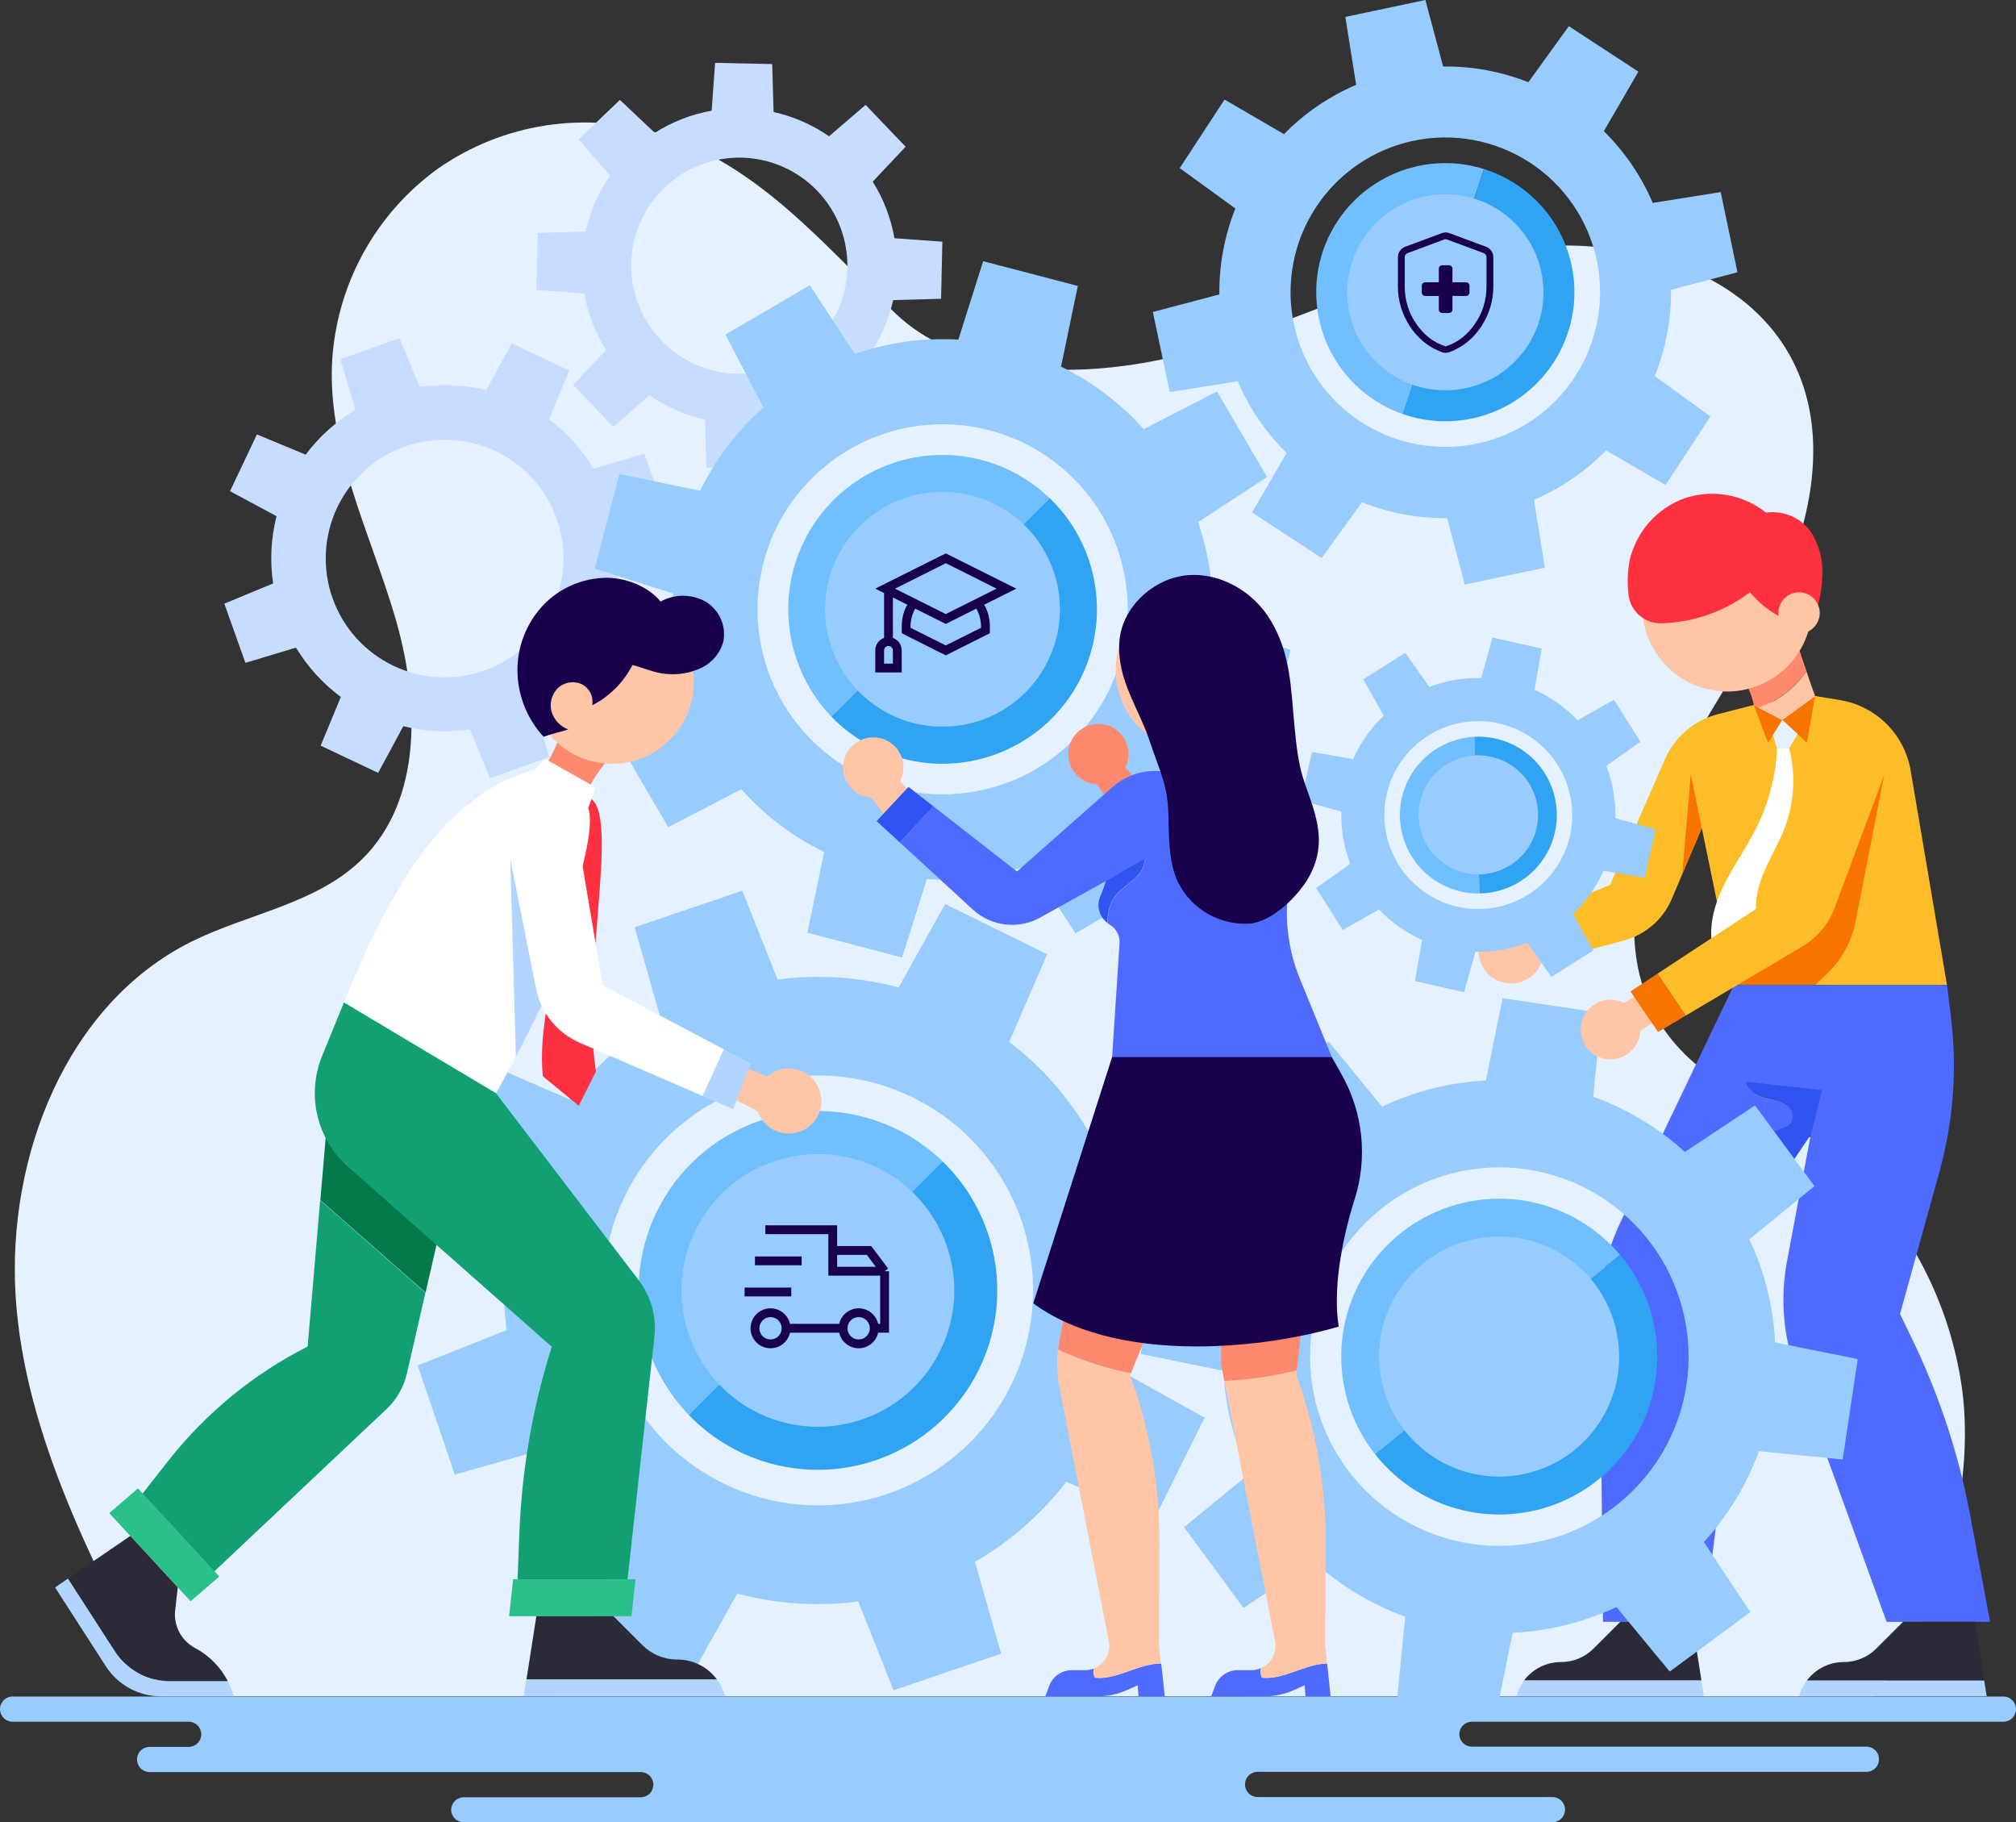
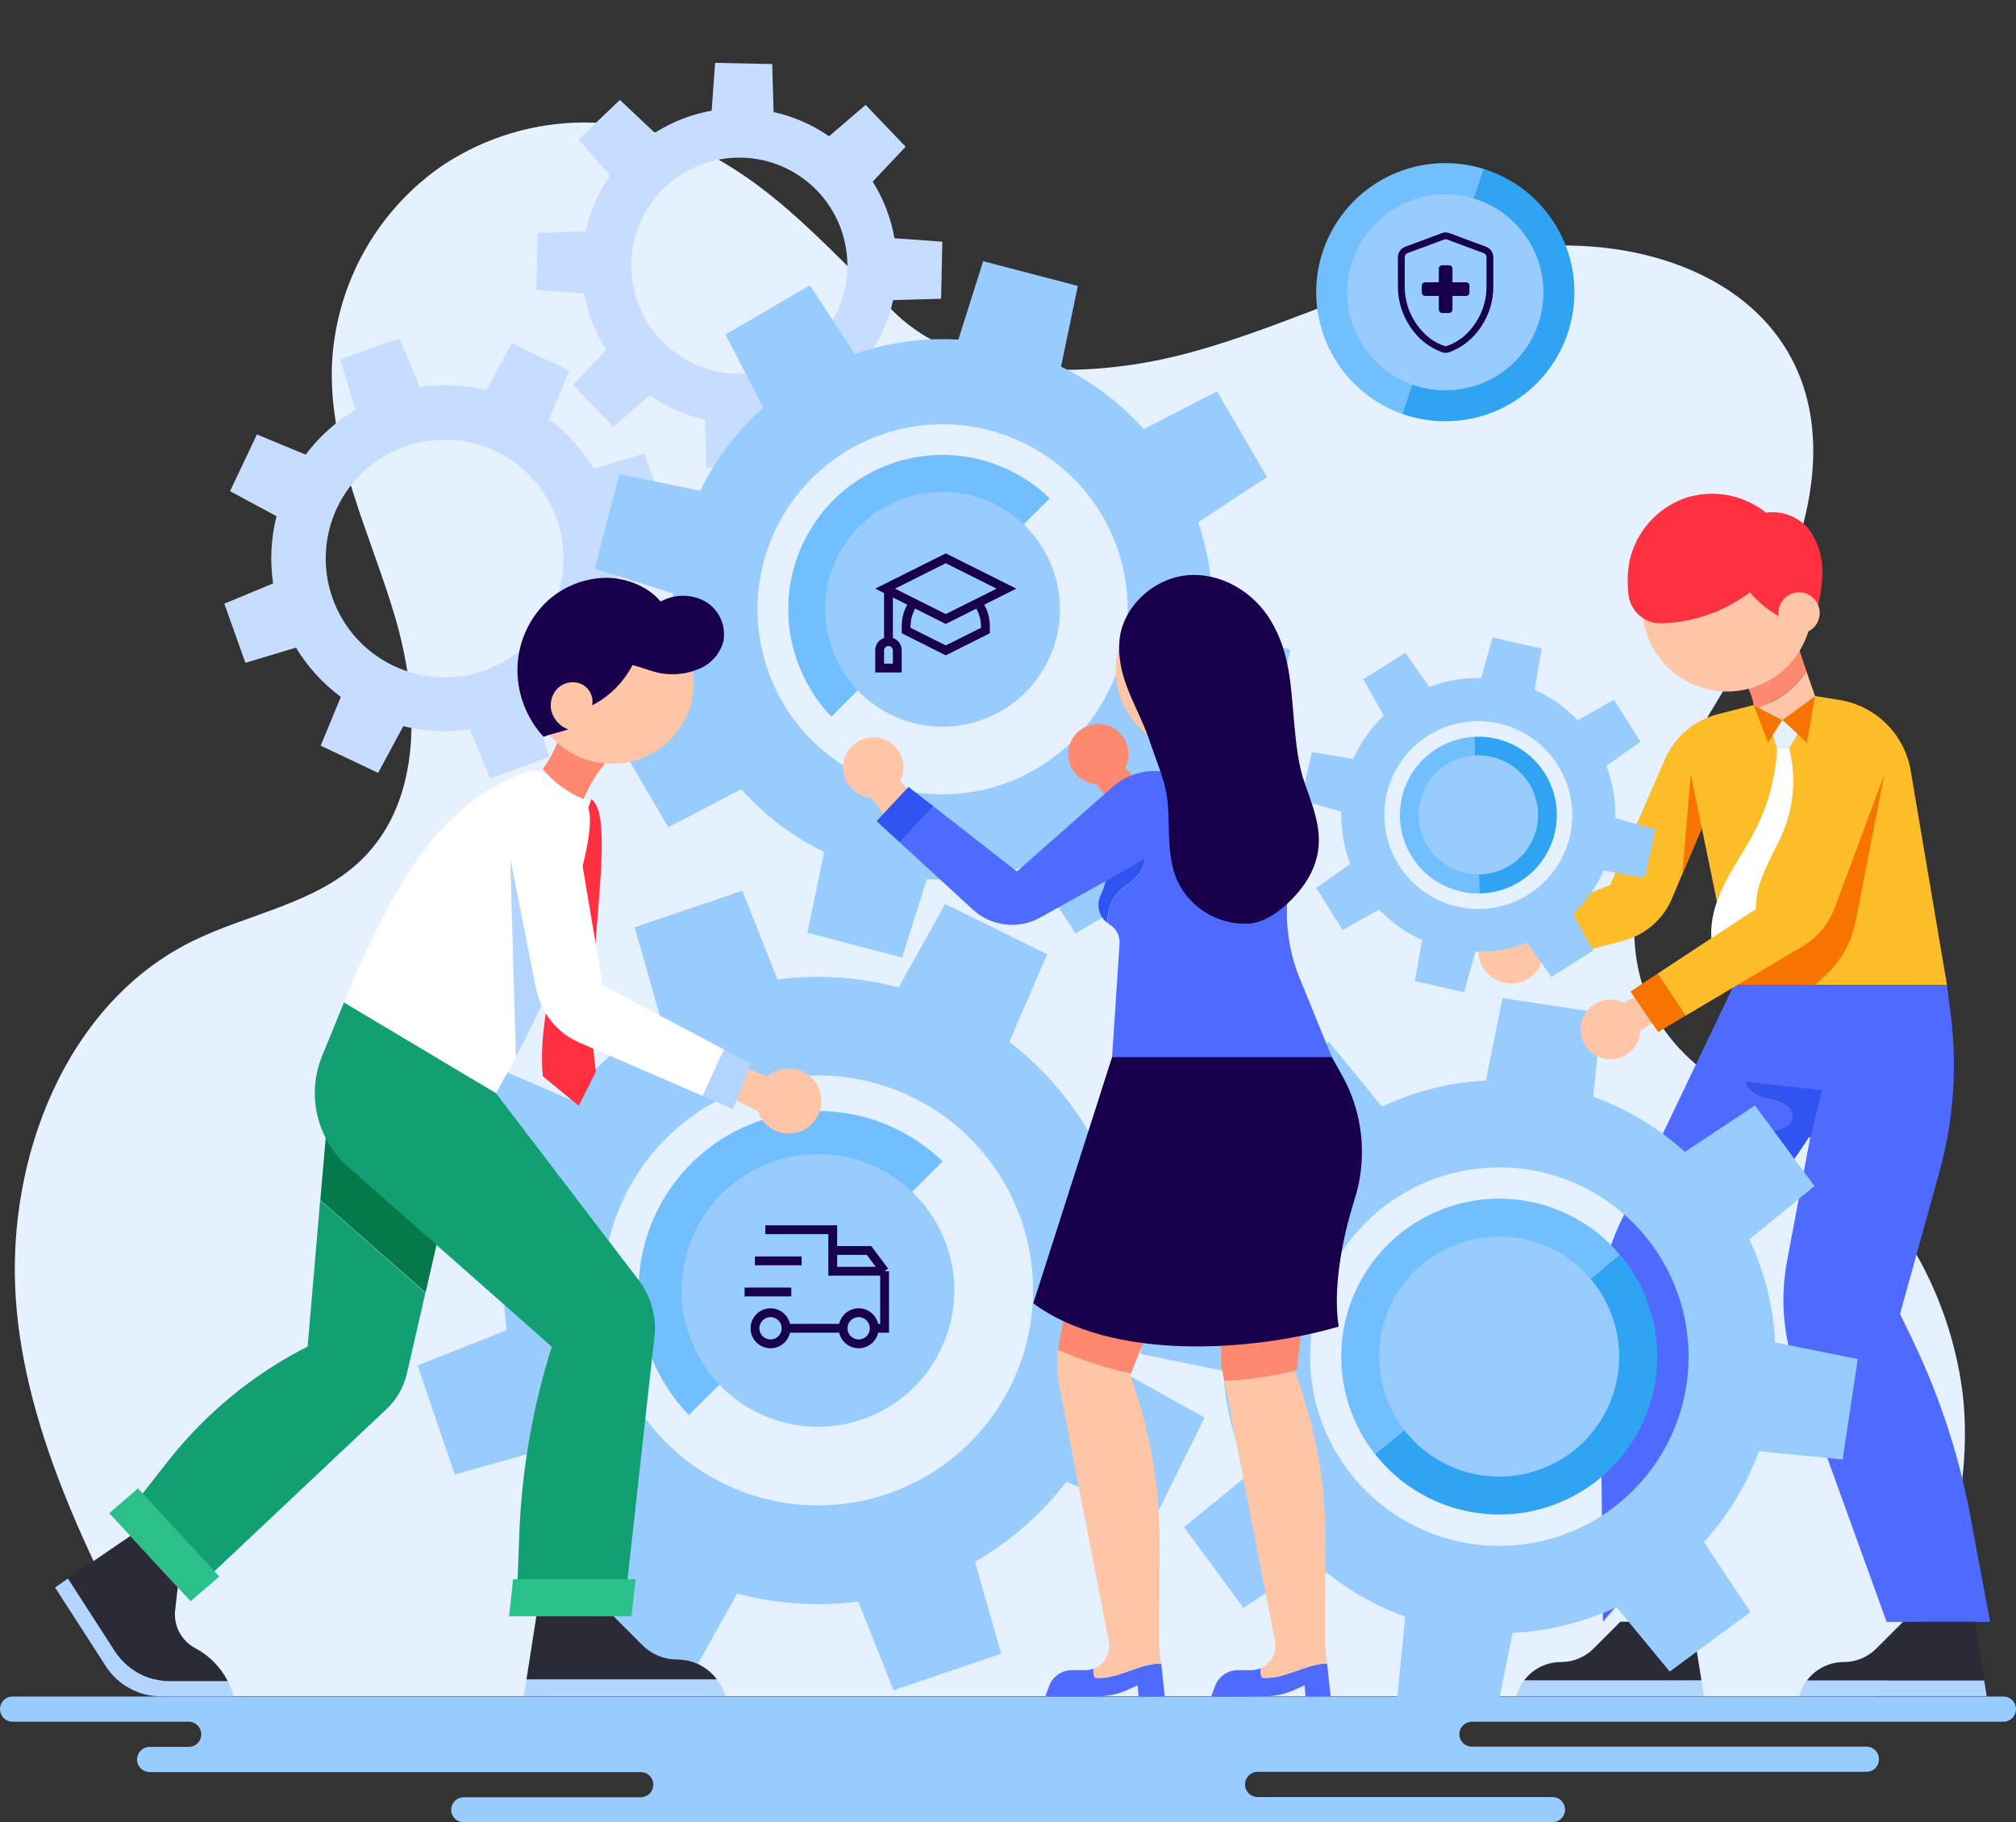
<svg xmlns="http://www.w3.org/2000/svg" width="457" height="413" viewBox="0 0 457 413" fill="none">
  <rect x="0" y="0" width="457" height="413" fill="#333333" stroke="none" />
  <g clip-path="url(#clip0_101_798)">
    <path d="M425.13 384.458C439.82 366.605 447.831 337.718 444.781 314.836C442.082 295.383 432.78 277.447 418.431 264.031C405.52 251.99 386.591 247.774 376.608 232.42C366.056 216.163 370.641 195.14 378.387 178.629C385.737 162.95 396.33 148.959 403.548 133.22C410.766 117.48 414.344 98.672 407.004 83.045C396.259 60.092 366.341 52.562 341.312 56.739C316.283 60.915 293.532 73.575 269.022 80.109C248.588 85.534 219.636 86.866 203.004 71.045C186.861 55.692 172.313 37.646 149.836 30.401C141.406 27.77 132.486 27.096 123.756 28.428C115.025 29.761 106.714 33.067 99.454 38.093C92.274 43.232 86.361 49.94 82.165 57.707C77.969 65.473 75.6 74.094 75.239 82.913C74.588 102.483 83.88 120.793 89.471 139.56C95.062 158.327 95.998 181.22 81.948 194.856C71.66 204.864 56.259 207.049 43.409 213.409C15.056 227.533 1.597 262.09 3.538 293.681C5.48 325.271 21.908 356.526 36.893 384.428L425.13 384.458Z" fill="#E5F1FF" />
    <path d="M110.229 88.43C105.298 87.215 100.178 86.967 95.153 87.699L90.568 76.644L77.149 81.419L80.595 92.881C76.196 95.493 72.355 98.946 69.291 103.042L58.24 98.459L52.141 111.323L62.683 116.993C61.421 121.972 61.158 127.152 61.91 132.234L50.85 136.817L55.628 150.229L67.095 146.784C69.727 151.134 73.179 154.93 77.261 157.961L72.676 169.037H72.778L85.648 175.133H85.739L91.422 164.586C96.358 165.814 101.487 166.063 106.518 165.318L111.103 176.383L124.522 171.597L121.076 160.136C125.472 157.523 129.31 154.07 132.37 149.975L143.431 154.557L149.53 141.694L138.988 136.024C140.246 131.044 140.509 125.864 139.761 120.783L150.822 116.21L146.044 102.798L134.576 106.242C131.962 101.896 128.526 98.1 124.461 95.065L129.036 83.99L128.944 83.939L116.074 77.843H115.983L110.229 88.43ZM125.122 138.127C123.606 141.324 121.475 144.19 118.85 146.563C116.226 148.936 113.159 150.768 109.825 151.955C106.491 153.142 102.956 153.661 99.421 153.482C95.887 153.302 92.422 152.428 89.226 150.91C82.773 147.844 77.801 142.343 75.403 135.616C73.005 128.889 73.377 121.485 76.437 115.032C79.507 108.581 85.012 103.611 91.744 101.215C98.477 98.818 105.885 99.19 112.343 102.249C115.54 103.766 118.406 105.897 120.778 108.521C123.15 111.145 124.982 114.211 126.168 117.543C127.355 120.874 127.873 124.407 127.694 127.939C127.514 131.471 126.64 134.933 125.122 138.127Z" fill="#C6DDFF" />
    <path d="M187.938 30.889C184.143 28.258 179.872 26.391 175.363 25.392L175.048 14.52L162.106 14.246L161.324 25.087C156.739 25.9 152.359 27.605 148.433 30.107L140.524 22.639L131.171 31.59L138.288 39.81C135.634 43.627 133.758 47.929 132.768 52.471L121.89 52.786L121.585 65.721L132.432 66.503C133.241 71.051 134.926 75.4 137.393 79.306L129.911 87.231L129.972 87.302L138.928 96.64L138.999 96.712L147.234 89.599C151.031 92.234 155.306 94.105 159.819 95.106L160.134 105.968L173.075 106.253L173.858 95.401C178.443 94.597 182.824 92.894 186.749 90.391L194.658 97.85L204.01 88.898L196.894 80.688C199.562 76.873 201.455 72.571 202.465 68.027L213.333 67.712L213.617 54.777L202.76 53.995C201.966 49.441 200.291 45.085 197.83 41.172L205.302 33.246L205.23 33.185L196.284 23.837L196.213 23.776L187.938 30.889ZM184.522 77.904C182.202 80.128 179.465 81.874 176.469 83.04C173.473 84.207 170.276 84.772 167.061 84.704C163.846 84.635 160.677 83.933 157.733 82.639C154.79 81.345 152.131 79.484 149.907 77.162C147.678 74.84 145.929 72.102 144.759 69.104C143.59 66.105 143.023 62.906 143.092 59.689C143.161 56.472 143.864 53.3 145.161 50.354C146.458 47.409 148.323 44.748 150.649 42.523C155.341 38.035 161.623 35.592 168.116 35.731C174.608 35.87 180.78 38.58 185.275 43.265C187.505 45.587 189.254 48.325 190.424 51.324C191.593 54.323 192.159 57.523 192.089 60.74C192.019 63.958 191.315 67.13 190.016 70.076C188.718 73.021 186.851 75.681 184.522 77.904Z" fill="#C6DDFF" />
    <path d="M441.355 223.245L433.12 174.646C432.443 170.637 430.528 166.94 427.644 164.072C424.761 161.204 421.052 159.309 417.038 158.652L411.467 157.748L397.57 159.78L389.437 161.863C386.796 162.533 384.342 163.796 382.264 165.557C380.185 167.318 378.536 169.53 377.442 172.024L364.988 200.566L339.197 211.011L345.358 219.242L368.15 213.145C370.552 212.498 372.776 211.313 374.652 209.679C376.528 208.045 378.007 206.006 378.977 203.716L385.778 187.652L393.067 223.215L441.355 223.245Z" fill="#FDBD28" />
    <path d="M385.778 187.692L383.277 175.469L381.355 198.138L385.778 187.692Z" fill="#F77400" />
    <path d="M427.153 175.469L420.647 208.817C419.747 213.432 417.417 217.648 413.988 220.868L411.467 223.245H393.066L427.153 175.469Z" fill="#F77400" />
    <path d="M397.57 159.831L400.793 168.336L404.036 163.164L397.57 159.831Z" fill="#F77400" />
    <path d="M411.466 157.738L404.035 163.164L409.586 168.336L411.466 157.738Z" fill="#F77400" />
    <path d="M404.035 163.164L401.88 166.588L402.835 169.606H405.58L407.491 166.385L404.035 163.164Z" fill="#E5F1FF" />
    <path d="M394.429 220.075C392.67 218.856 390.535 217.758 388.777 216.539C386.977 211.672 388.187 206.165 390.383 201.45C392.579 196.735 395.7 192.529 398.007 187.875C400.916 182.197 402.563 175.958 402.836 169.585H405.581C407.083 175.501 406.754 181.734 404.636 187.458C403.05 191.624 400.569 195.404 399.105 199.652C397.641 203.899 397.469 208.918 400.244 212.403L394.429 220.075Z" fill="white" />
    <path d="M395.801 245.132C396.208 246.798 398.058 248.068 399.715 248.525C401.372 248.983 403.171 249.145 404.615 250.08C406.058 251.015 406.973 253.128 405.896 254.48C404.706 255.973 401.829 255.669 401.179 257.447C400.589 258.971 402.195 260.495 402.287 262.09C402.272 262.68 402.126 263.259 401.861 263.786C401.595 264.313 401.217 264.775 400.752 265.139C399.867 265.941 398.81 266.541 397.936 267.354C396.911 268.426 396.133 269.709 395.658 271.113C395.182 272.517 395.019 274.009 395.181 275.482C395.266 276.653 395.46 277.813 395.76 278.947L410.46 257.203L412.961 247.042L395.801 245.132Z" fill="#3054F2" />
-     <path d="M447.159 346.395C444.642 331.525 440.032 317.085 433.465 303.506L430.711 297.796L439.646 265.596C442.837 254.082 443.715 242.05 442.229 230.195L441.354 223.245H393.066L367.326 277.027C364.104 283.746 362.512 291.129 362.68 298.578L363.371 367.571H386.255L390.23 336.072C391.335 326.138 391.137 316.102 389.64 306.219L387.393 291.405L395.76 279.029C395.46 277.894 395.266 276.734 395.181 275.564C395.019 274.09 395.181 272.599 395.657 271.194C396.133 269.79 396.911 268.507 397.935 267.435C398.81 266.622 399.867 266.023 400.751 265.22C401.216 264.856 401.595 264.394 401.86 263.867C402.126 263.34 402.271 262.761 402.287 262.172C402.175 260.546 400.589 259.052 401.178 257.528C402.002 255.415 405.865 256.248 406.373 253.464C406.444 252.981 406.398 252.488 406.239 252.026C406.08 251.565 405.812 251.148 405.458 250.812C403.903 249.257 401.717 249.135 399.715 248.586C398.057 248.129 396.207 246.859 395.801 245.193L412.961 247.093L410.46 257.254L405.092 285.846C403.527 294.2 404.229 302.821 407.126 310.812L427.671 367.581H451.134L447.159 346.395Z" fill="#4F6AFF" />
+     <path d="M447.159 346.395C444.642 331.525 440.032 317.085 433.465 303.506L430.711 297.796L439.646 265.596C442.837 254.082 443.715 242.05 442.229 230.195L441.354 223.245H393.066L367.326 277.027C364.104 283.746 362.512 291.129 362.68 298.578L363.371 367.571L390.23 336.072C391.335 326.138 391.137 316.102 389.64 306.219L387.393 291.405L395.76 279.029C395.46 277.894 395.266 276.734 395.181 275.564C395.019 274.09 395.181 272.599 395.657 271.194C396.133 269.79 396.911 268.507 397.935 267.435C398.81 266.622 399.867 266.023 400.751 265.22C401.216 264.856 401.595 264.394 401.86 263.867C402.126 263.34 402.271 262.761 402.287 262.172C402.175 260.546 400.589 259.052 401.178 257.528C402.002 255.415 405.865 256.248 406.373 253.464C406.444 252.981 406.398 252.488 406.239 252.026C406.08 251.565 405.812 251.148 405.458 250.812C403.903 249.257 401.717 249.135 399.715 248.586C398.057 248.129 396.207 246.859 395.801 245.193L412.961 247.093L410.46 257.254L405.092 285.846C403.527 294.2 404.229 302.821 407.126 310.812L427.671 367.581H451.134L447.159 346.395Z" fill="#4F6AFF" />
    <path d="M353.856 376.695C356.62 376.694 359.27 375.598 361.227 373.647L367.326 367.55H383.592L385.696 380.881H345.479C346.452 379.578 347.716 378.521 349.17 377.794C350.625 377.067 352.23 376.69 353.856 376.695Z" fill="#2B2B38" />
    <path d="M345.479 380.881H385.696L386.255 384.417H343.721L344.087 383.401C344.433 382.501 344.902 381.654 345.479 380.881Z" fill="#B2D5FF" />
    <path d="M417.952 376.695C420.716 376.695 423.367 375.599 425.323 373.647L431.422 367.55H447.688L449.782 380.922H409.565C410.534 379.61 411.798 378.544 413.255 377.809C414.712 377.075 416.321 376.693 417.952 376.695Z" fill="#2B2B38" />
    <path d="M409.576 380.881H449.793L450.352 384.417H407.817L408.183 383.401C408.53 382.501 408.998 381.654 409.576 380.881Z" fill="#B2D5FF" />
    <path d="M409.505 152.099C408.692 149.68 407.878 147.262 407.004 144.864C402.755 146.734 398.048 150.168 394.205 152.779C395.923 154.796 397.083 157.227 397.57 159.831C397.916 159.994 398.241 160.176 398.587 160.349C403.055 158.913 406.904 156.004 409.505 152.099Z" fill="#FF896F" />
    <path d="M398.576 160.39C400.406 161.325 402.175 162.3 404.035 163.204C406.587 161.406 408.915 159.577 411.467 157.789C410.775 155.909 410.135 154.019 409.505 152.139C406.901 156.046 403.048 158.955 398.576 160.39Z" fill="#FEC5A7" />
    <path d="M398.509 155.409C408.412 151.554 413.314 140.404 409.457 130.505C405.599 120.606 394.444 115.707 384.54 119.563C374.637 123.418 369.735 134.568 373.593 144.466C377.45 154.365 388.605 159.264 398.509 155.409Z" fill="#FEC5A7" />
    <path d="M410.186 142.1C404.902 141.142 400.124 138.358 396.685 134.236C390.912 138.598 383.923 141.055 376.689 141.267C374.829 141.335 373.014 140.692 371.612 139.469C370.21 138.245 369.328 136.534 369.146 134.683C368.844 132.123 368.937 129.533 369.42 127.001C370.15 123.808 371.669 120.848 373.837 118.392C376.005 115.935 378.754 114.061 381.833 112.938C384.946 111.887 388.273 111.633 391.509 112.202C394.746 112.77 397.787 114.141 400.355 116.19C402.258 115.92 404.198 116.172 405.969 116.918C407.74 117.664 409.274 118.877 410.409 120.427C412.479 123.587 413.414 127.356 413.063 131.116C412.896 134.94 411.915 138.685 410.186 142.1Z" fill="#FF3040" />
    <path d="M407.817 143.614C410.406 143.614 412.504 141.517 412.504 138.93C412.504 136.343 410.406 134.246 407.817 134.246C405.229 134.246 403.131 136.343 403.131 138.93C403.131 141.517 405.229 143.614 407.817 143.614Z" fill="#FEC5A7" />
    <path d="M349.761 217.192C350.703 213.211 348.239 209.22 344.256 208.277C340.273 207.335 336.28 209.798 335.337 213.779C334.394 217.759 336.859 221.751 340.842 222.693C344.824 223.636 348.818 221.173 349.761 217.192Z" fill="#FEC5A7" />
-     <path d="M346.455 18.635C340.31 16.202 333.749 14.991 327.14 15.069L323.114 0L304.968 3.831L307.418 19.224C301.285 21.842 295.727 25.639 291.061 30.401L277.591 22.567L267.425 38.103L280.041 47.248C277.568 53.441 276.335 60.059 276.412 66.727L261.336 70.71L265.168 88.857L280.57 86.408C283.173 92.497 286.94 98.02 291.661 102.666L283.823 116.149L283.935 116.231L299.479 126.391L299.59 126.473L308.74 113.843C314.884 116.279 321.445 117.494 328.055 117.419L332.04 132.488L350.186 128.657L347.736 113.264C353.869 110.646 359.427 106.849 364.093 102.087L377.563 109.921L387.729 94.385L375.113 85.24C377.609 79.027 378.856 72.384 378.783 65.69L393.859 61.707L390.057 43.539L374.656 45.988C372.054 39.898 368.286 34.376 363.565 29.731L371.403 16.237L371.291 16.166L355.747 6.005L355.635 5.934L346.455 18.635ZM357.028 85.362C351.949 93.153 343.982 98.61 334.879 100.531C325.776 102.451 316.282 100.679 308.486 95.604C304.625 93.091 301.297 89.843 298.692 86.045C296.087 82.246 294.257 77.972 293.305 73.467C292.353 68.961 292.299 64.312 293.146 59.786C293.992 55.259 295.723 50.944 298.238 47.086C303.315 39.292 311.282 33.834 320.385 31.911C329.489 29.988 338.983 31.759 346.781 36.833C350.642 39.347 353.97 42.596 356.575 46.395C359.18 50.194 361.011 54.469 361.962 58.976C362.914 63.482 362.968 68.132 362.121 72.659C361.275 77.187 359.544 81.503 357.028 85.362Z" fill="#98CCFE" />
    <path d="M306.809 45.663C301.354 51.184 298.317 58.644 298.365 66.403C298.412 74.162 301.541 81.585 307.063 87.038C310.131 90.068 313.832 92.382 317.9 93.816L336.391 38.307C331.26 36.699 325.785 36.535 320.566 37.833C315.348 39.131 310.588 41.84 306.809 45.663Z" fill="#71BFFF" />
    <path d="M336.391 38.307L317.899 93.816C323.136 95.66 328.789 95.979 334.2 94.734C339.611 93.489 344.556 90.732 348.458 86.784C353.912 81.263 356.95 73.803 356.902 66.044C356.854 58.285 353.726 50.863 348.204 45.409C344.891 42.132 340.84 39.697 336.391 38.307Z" fill="#30A4F2" />
    <path d="M337.591 86.114C333.435 88.191 328.733 88.916 324.144 88.187C319.556 87.458 315.31 85.312 312.003 82.049C309.919 80.002 308.261 77.563 307.125 74.872C305.989 72.181 305.398 69.292 305.385 66.371C305.365 63.457 305.923 60.567 307.025 57.87C308.128 55.172 309.754 52.719 311.81 50.652C313.52 48.92 315.501 47.478 317.676 46.385C321.83 44.301 326.534 43.573 331.124 44.302C335.714 45.031 339.96 47.181 343.264 50.449C345.349 52.495 347.008 54.934 348.144 57.626C349.28 60.317 349.87 63.206 349.882 66.127C349.906 69.048 349.351 71.945 348.248 74.65C347.145 77.355 345.517 79.815 343.457 81.887C341.747 83.619 339.766 85.06 337.591 86.154V86.114Z" fill="#98CCFE" />
    <path d="M326.16 67.074V70.134C326.16 70.363 326.237 70.553 326.391 70.706C326.546 70.858 326.736 70.936 326.963 70.938H328.446C328.687 70.938 328.881 70.86 329.028 70.706C329.176 70.551 329.249 70.361 329.249 70.134V67.074H332.308C332.549 67.074 332.743 66.997 332.89 66.842C333.038 66.688 333.111 66.497 333.111 66.27V64.787C333.111 64.546 333.038 64.352 332.89 64.204C332.743 64.057 332.55 63.983 332.31 63.983H329.249V60.923C329.249 60.682 329.176 60.488 329.028 60.341C328.881 60.194 328.687 60.12 328.446 60.12H326.96C326.733 60.12 326.543 60.194 326.388 60.341C326.234 60.488 326.158 60.682 326.16 60.923V63.983H323.101C322.872 63.983 322.682 64.057 322.529 64.204C322.377 64.352 322.3 64.545 322.298 64.785V66.272C322.298 66.499 322.375 66.689 322.529 66.844C322.684 66.998 322.874 67.075 323.101 67.074H326.16ZM327.704 79.966C327.564 79.966 327.417 79.953 327.261 79.927C327.106 79.901 326.961 79.863 326.828 79.811C323.787 78.652 321.371 76.686 319.579 73.914C317.787 71.142 316.891 68.14 316.891 64.91V58.292C316.891 57.762 317.042 57.285 317.343 56.861C317.644 56.436 318.034 56.129 318.513 55.938L326.832 52.847C327.132 52.738 327.423 52.683 327.704 52.683C327.986 52.683 328.277 52.738 328.579 52.847L336.896 55.938C337.374 56.13 337.764 56.437 338.066 56.861C338.367 57.285 338.518 57.762 338.518 58.292V64.91C338.518 68.14 337.622 71.142 335.83 73.914C334.038 76.686 331.622 78.652 328.582 79.811C328.447 79.863 328.302 79.901 328.148 79.927C327.993 79.953 327.846 79.966 327.704 79.966ZM327.704 78.51C330.382 77.66 332.596 75.96 334.347 73.41C336.098 70.86 336.973 68.027 336.973 64.91V58.262C336.973 58.064 336.919 57.886 336.81 57.727C336.701 57.569 336.548 57.45 336.349 57.372L328.032 54.281C327.933 54.24 327.824 54.219 327.704 54.219C327.585 54.219 327.476 54.24 327.377 54.281L319.06 57.372C318.861 57.45 318.707 57.569 318.599 57.727C318.49 57.886 318.435 58.064 318.435 58.262V64.91C318.435 68.027 319.311 70.86 321.062 73.41C322.812 75.96 325.027 77.66 327.704 78.51Z" fill="#18004C" />
    <path d="M335.781 153.663C331.762 153.566 327.763 154.256 324.009 155.695L318.56 147.953L309.035 153.958L313.68 162.209C310.74 164.996 308.377 168.335 306.727 172.034L297.405 170.419L294.914 181.392L304.063 183.943C303.954 187.991 304.645 192.02 306.097 195.801L298.35 201.247L304.368 210.778L312.613 206.134C315.383 209.048 318.694 211.395 322.362 213.044L320.746 222.381H320.827L331.816 224.861H331.888L334.449 215.716C338.472 215.808 342.473 215.118 346.232 213.684L351.681 221.416L361.206 215.411L356.56 207.16C359.498 204.371 361.86 201.032 363.514 197.335L372.836 198.961L375.317 187.977L366.167 185.426C366.27 181.379 365.58 177.351 364.134 173.569L371.87 168.122L365.862 158.602L357.618 163.245C354.848 160.328 351.537 157.977 347.868 156.325L349.485 146.988H349.404L338.414 144.498H338.333L335.781 153.663ZM355.889 189.43C354.633 194.934 351.245 199.716 346.469 202.729C341.692 205.742 335.915 206.74 330.403 205.504C324.898 204.246 320.116 200.859 317.104 196.085C314.092 191.311 313.095 185.538 314.331 180.031C314.947 177.303 316.095 174.724 317.709 172.44C319.323 170.156 321.372 168.213 323.738 166.721C326.104 165.229 328.741 164.218 331.498 163.745C334.255 163.272 337.079 163.348 339.807 163.966C345.312 165.222 350.095 168.607 353.109 173.379C356.123 178.151 357.123 183.922 355.889 189.43Z" fill="#98CCFE" />
    <path d="M318.916 177.419C317.954 179.545 317.421 181.839 317.347 184.171C317.273 186.502 317.659 188.826 318.483 191.008C319.307 193.19 320.553 195.189 322.15 196.89C323.747 198.591 325.664 199.961 327.791 200.922C330.177 202.003 332.775 202.541 335.395 202.497L334.205 166.994C330.944 167.159 327.792 168.22 325.094 170.059C322.397 171.898 320.259 174.445 318.916 177.419Z" fill="#71BFFF" />
    <path d="M334.205 166.994L335.395 202.497C338.77 202.449 342.061 201.441 344.884 199.591C347.707 197.741 349.945 195.126 351.335 192.051C352.299 189.922 352.833 187.624 352.907 185.288C352.981 182.952 352.593 180.624 351.766 178.439C350.938 176.253 349.688 174.251 348.086 172.549C346.484 170.847 344.562 169.477 342.429 168.519C339.848 167.364 337.029 166.842 334.205 166.994Z" fill="#30A4F2" />
    <path d="M344.981 193.921C343.048 195.977 340.519 197.376 337.75 197.922C334.98 198.469 332.109 198.136 329.539 196.969C327.922 196.241 326.465 195.199 325.252 193.905C324.04 192.611 323.095 191.09 322.474 189.43C321.841 187.772 321.544 186.004 321.599 184.23C321.655 182.456 322.063 180.711 322.799 179.096C323.404 177.75 324.228 176.514 325.239 175.438C327.17 173.382 329.697 171.982 332.465 171.435C335.233 170.889 338.102 171.222 340.671 172.39C342.3 173.109 343.768 174.147 344.99 175.442C346.212 176.736 347.163 178.262 347.787 179.929C348.418 181.586 348.713 183.352 348.658 185.124C348.602 186.895 348.195 188.639 347.462 190.253C346.853 191.6 346.029 192.839 345.022 193.921H344.981Z" fill="#98CCFE" />
    <path d="M246.86 256.644C242.228 248.695 236.088 241.726 228.785 236.129L237.375 216.275L214.247 204.884L203.705 223.804C194.763 221.408 185.437 220.794 176.257 221.995L168.267 201.877L143.868 210.158L149.795 230.978C141.768 235.619 134.732 241.792 129.087 249.145L109.203 240.559L97.806 263.665L116.674 274.192C114.291 283.076 113.669 292.341 114.845 301.464L94.686 309.471L94.736 309.653L103.032 334.04L103.093 334.212L123.964 328.299C128.595 336.248 134.735 343.217 142.039 348.814L133.448 368.688L156.566 380.079L167.108 361.169C176.052 363.556 185.377 364.167 194.556 362.968L202.546 383.086L226.945 374.805L221.018 353.985C229.047 349.347 236.083 343.174 241.726 335.818L261.621 344.404L273.057 321.298L254.138 310.771C256.52 301.887 257.145 292.623 255.979 283.499L276.138 275.482L276.077 275.31L267.781 250.923L267.73 250.741L246.86 256.644ZM201.113 338.612C188.868 342.755 175.479 341.872 163.884 336.157C152.29 330.441 143.439 320.361 139.273 308.129C135.129 295.89 136.012 282.508 141.73 270.919C147.448 259.331 157.533 250.484 169.771 246.321C182.016 242.178 195.406 243.061 207 248.776C218.594 254.491 227.445 264.571 231.611 276.803C235.754 289.046 234.866 302.432 229.142 314.021C223.418 325.611 213.326 334.455 201.082 338.612H201.113Z" fill="#98CCFE" />
    <path d="M172.334 253.972C167.277 255.689 162.608 258.386 158.594 261.907C154.58 265.428 151.3 269.705 148.94 274.493C146.58 279.282 145.186 284.488 144.84 289.815C144.493 295.142 145.199 300.485 146.919 305.538C148.84 311.217 152 316.399 156.17 320.709L213.678 263.218C208.303 258.028 201.6 254.419 194.306 252.788C187.012 251.157 179.41 251.566 172.334 253.972Z" fill="#71BFFF" />
-     <path d="M213.658 263.218L156.149 320.709C161.507 326.256 168.333 330.165 175.83 331.98C183.328 333.796 191.187 333.442 198.491 330.961C203.547 329.243 208.216 326.547 212.23 323.026C216.244 319.505 219.524 315.228 221.884 310.439C224.244 305.651 225.638 300.444 225.984 295.118C226.331 289.791 225.625 284.448 223.905 279.394C221.83 273.262 218.316 267.716 213.658 263.218Z" fill="#30A4F2" />
    <path d="M185.407 323.371C178.949 323.37 172.654 321.346 167.406 317.585C162.158 313.823 158.221 308.512 156.149 302.399C154.834 298.559 154.294 294.497 154.559 290.447C154.824 286.397 155.89 282.44 157.694 278.805C159.479 275.162 161.968 271.909 165.018 269.233C168.068 266.558 171.619 264.513 175.465 263.218C178.669 262.124 182.031 261.565 185.417 261.562C191.875 261.563 198.17 263.586 203.418 267.348C208.666 271.11 212.603 276.42 214.675 282.534C215.993 286.373 216.535 290.436 216.269 294.486C216.004 298.536 214.937 302.493 213.129 306.128C211.346 309.774 208.856 313.03 205.804 315.708C202.752 318.385 199.198 320.43 195.349 321.725C192.148 322.814 188.789 323.37 185.407 323.371Z" fill="#98CCFE" />
    <path d="M178.192 301.048C178.192 300.585 178.101 300.126 177.924 299.698C177.747 299.27 177.487 298.881 177.16 298.553C176.832 298.226 176.443 297.966 176.016 297.789C175.588 297.611 175.129 297.52 174.666 297.52C174.203 297.52 173.745 297.611 173.317 297.789C172.889 297.966 172.5 298.226 172.173 298.553C171.845 298.881 171.586 299.27 171.408 299.698C171.231 300.126 171.14 300.585 171.14 301.048C171.14 301.984 171.511 302.881 172.173 303.542C172.834 304.204 173.731 304.576 174.666 304.576C175.601 304.576 176.498 304.204 177.16 303.542C177.821 302.881 178.192 301.984 178.192 301.048ZM178.192 301.048H191.122M191.122 301.048C191.122 300.112 191.493 299.215 192.155 298.553C192.816 297.892 193.713 297.52 194.648 297.52C195.583 297.52 196.48 297.892 197.142 298.553C197.803 299.215 198.174 300.112 198.174 301.048M191.122 301.048C191.122 301.984 191.493 302.881 192.155 303.542C192.816 304.204 193.713 304.576 194.648 304.576C195.583 304.576 196.48 304.204 197.142 303.542C197.803 302.881 198.174 301.984 198.174 301.048M198.174 301.048H200.525V288.112M200.525 288.112H188.771V283.408M200.525 288.112L196.999 283.408H188.771M188.771 283.408V278.704H173.491M171.14 285.76H181.719M168.789 292.816H179.368" stroke="#18004C" stroke-width="2" />
    <path d="M402.399 304.258C401.997 296.162 400.014 288.223 396.564 280.888L411.314 268.827L397.834 250.537L381.945 261.074C375.904 255.583 368.845 251.33 361.166 248.556L363.057 229.596L340.61 226.222L336.829 244.898C328.667 245.305 320.666 247.318 313.284 250.822L301.197 236.068L282.898 249.542L293.44 265.433C287.989 271.422 283.756 278.414 280.977 286.019L261.966 284.15V284.312L258.602 306.707V306.869L277.317 310.68C277.725 318.776 279.711 326.714 283.162 334.05L268.402 346.131L281.882 364.421L297.781 353.884C303.812 359.382 310.87 363.636 318.55 366.402L316.669 385.373L339.106 388.746L342.898 370.07C351.049 369.679 359.045 367.694 366.432 364.228L378.499 378.849L396.797 365.376L386.255 349.494C391.717 343.509 395.951 336.512 398.719 328.898L417.729 330.778V330.615L421.104 308.18V308.018L402.399 304.258ZM333.453 349.891C322.205 348.181 312.096 342.079 305.346 332.925C298.597 323.77 295.759 312.312 297.456 301.068C299.154 289.826 305.247 279.719 314.397 272.965C323.546 266.211 335.004 263.363 346.252 265.047C357.502 266.742 367.618 272.831 374.379 281.976C381.139 291.121 383.993 302.574 382.311 313.819C381.474 319.395 379.546 324.751 376.637 329.581C373.728 334.412 369.896 338.622 365.359 341.972C360.822 345.322 355.669 347.745 350.194 349.104C344.72 350.463 339.031 350.73 333.453 349.891Z" fill="#98CCFE" />
    <path d="M331.878 272.566C322.62 274.681 314.581 280.383 309.53 288.42C304.478 296.457 302.826 306.171 304.938 315.425C306.105 320.574 308.404 325.398 311.668 329.549L367.235 284.404C362.997 279.376 357.456 275.611 351.219 273.523C344.982 271.435 338.291 271.104 331.878 272.566Z" fill="#71BFFF" />
    <path d="M367.234 284.404L311.688 329.549C315.879 334.889 321.502 338.929 327.902 341.198C334.303 343.466 341.217 343.87 347.838 342.361C357.096 340.247 365.135 334.545 370.189 326.508C375.242 318.471 376.896 308.758 374.788 299.503C373.513 293.939 370.923 288.761 367.234 284.404Z" fill="#30A4F2" />
    <path d="M337.103 334.527C331.437 333.952 326.095 331.615 321.827 327.845C317.56 324.076 314.583 319.064 313.315 313.515C312.506 310.035 312.395 306.429 312.989 302.906C313.582 299.384 314.867 296.013 316.771 292.99C318.666 289.957 321.144 287.33 324.061 285.261C326.979 283.193 330.279 281.723 333.769 280.939C336.671 280.276 339.661 280.09 342.623 280.39C348.281 280.974 353.613 283.316 357.87 287.087C362.126 290.859 365.092 295.869 366.35 301.413C367.157 304.895 367.264 308.502 366.665 312.025C366.067 315.548 364.774 318.918 362.864 321.938C360.969 324.968 358.492 327.592 355.577 329.659C352.661 331.726 349.364 333.194 345.876 333.979C342.975 334.647 339.983 334.832 337.022 334.527H337.103Z" fill="#98CCFE" />
    <path d="M259.273 97.27C254.006 91.372 247.638 86.557 240.527 83.096L244.329 64.806L222.868 59.197L217.247 76.969C209.281 76.504 201.301 77.613 193.763 80.231L183.597 64.644L164.445 75.821L173.045 92.352C167.078 97.65 162.212 104.068 158.721 111.242L140.423 107.441L134.801 128.891L152.581 134.51C152.107 142.411 153.181 150.329 155.743 157.819L140.128 168.061L140.209 168.193L151.392 187.337L151.473 187.479L168.043 178.883C173.318 184.803 179.7 189.636 186.83 193.108L183.028 211.398L204.488 217.017L210.11 199.245C218.078 199.694 226.057 198.575 233.593 195.953L243.81 211.54L262.953 200.363L254.362 183.831C260.332 178.532 265.199 172.11 268.686 164.932L286.934 168.742L292.556 147.282L274.776 141.663C275.246 133.761 274.169 125.844 271.604 118.354L287.219 108.122L287.137 107.98L275.955 88.837L275.874 88.705L259.273 97.27ZM234.874 174.29C230.118 177.073 224.861 178.892 219.401 179.644C213.942 180.396 208.388 180.065 203.056 178.672C197.724 177.278 192.719 174.849 188.327 171.522C183.935 168.195 180.241 164.036 177.457 159.282C174.673 154.528 172.854 149.272 172.102 143.815C171.351 138.358 171.682 132.806 173.077 127.477C174.473 122.148 176.904 117.146 180.234 112.756C183.563 108.367 187.725 104.675 192.482 101.893C197.238 99.111 202.496 97.293 207.955 96.542C213.414 95.791 218.967 96.122 224.298 97.517C229.629 98.911 234.633 101.342 239.024 104.67C243.415 107.997 247.107 112.157 249.889 116.911C252.673 121.665 254.491 126.921 255.242 132.378C255.993 137.834 255.66 143.385 254.264 148.714C252.868 154.042 250.435 159.043 247.105 163.432C243.774 167.82 239.611 171.51 234.854 174.29H234.874Z" fill="#98CCFE" />
    <path d="M202.394 104.962C193.61 107.954 186.374 114.31 182.277 122.633C178.18 130.955 177.558 140.564 180.547 149.345C182.189 154.235 184.893 158.701 188.466 162.422L237.964 112.938C233.341 108.471 227.575 105.363 221.3 103.956C215.025 102.549 208.484 102.897 202.394 104.962Z" fill="#71BFFF" />
-     <path d="M237.965 112.918L188.467 162.422C193.079 167.196 198.955 170.56 205.408 172.121C211.861 173.683 218.626 173.378 224.912 171.242C233.704 168.258 240.95 161.906 245.056 153.583C249.163 145.259 249.793 135.647 246.809 126.859C245.02 121.571 241.987 116.791 237.965 112.918Z" fill="#30A4F2" />
    <path d="M213.658 164.698C208.097 164.7 202.676 162.959 198.157 159.72C193.638 156.481 190.249 151.907 188.467 146.642C187.331 143.336 186.863 139.837 187.09 136.349C187.317 132.86 188.234 129.452 189.788 126.32C191.327 123.184 193.472 120.384 196.1 118.082C198.728 115.78 201.786 114.021 205.098 112.908C207.854 111.968 210.746 111.488 213.658 111.485C219.217 111.484 224.637 113.224 229.156 116.461C233.674 119.698 237.064 124.269 238.849 129.531C239.984 132.838 240.45 136.337 240.221 139.825C239.993 143.314 239.074 146.722 237.518 149.853C235.983 152.989 233.841 155.79 231.217 158.094C228.593 160.398 225.537 162.159 222.228 163.276C219.476 164.217 216.587 164.697 213.678 164.698H213.658Z" fill="#98CCFE" />
    <g clip-path="url(#clip1_101_798)">
      <path d="M223.106 137.053C223.532 137.802 223.85 138.583 224.058 139.395C224.266 140.208 224.375 141.046 224.386 141.91V143.519L214.395 148.532L204.404 143.519C204.404 142.894 204.409 142.311 204.419 141.769C204.43 141.228 204.477 140.702 204.56 140.192C204.643 139.682 204.768 139.172 204.935 138.661C205.101 138.151 205.351 137.615 205.684 137.053L202.406 135.413V144.581C202.707 144.685 202.978 144.831 203.217 145.018C203.457 145.205 203.67 145.424 203.857 145.674C204.045 145.924 204.18 146.195 204.263 146.486C204.347 146.778 204.393 147.085 204.404 147.408V152.405H198.409V147.408C198.409 147.095 198.456 146.793 198.55 146.502C198.643 146.21 198.779 145.934 198.956 145.674C199.132 145.414 199.341 145.195 199.58 145.018C199.819 144.841 200.095 144.695 200.407 144.581V134.413L198.409 133.414L214.395 125.417L230.38 133.414L223.106 137.053ZM202.406 147.408C202.406 147.137 202.307 146.903 202.109 146.705C201.911 146.507 201.677 146.408 201.406 146.408C201.136 146.408 200.902 146.507 200.704 146.705C200.506 146.903 200.407 147.137 200.407 147.408V150.406H202.406V147.408ZM202.874 133.414L214.395 139.177L225.916 133.414L214.395 127.65L202.874 133.414ZM222.388 142.285C222.388 141.483 222.31 140.739 222.153 140.051C221.997 139.364 221.722 138.661 221.326 137.943L214.395 141.41L207.464 137.943C207.12 138.547 206.86 139.182 206.683 139.848C206.506 140.515 206.412 141.202 206.402 141.91V142.285L214.395 146.283L222.388 142.285Z" fill="#18004C" />
    </g>
    <path d="M49.712 357.308L31.271 337.342L24.765 342.941L43.206 362.907L49.712 357.308Z" fill="#2BBF8A" />
    <path d="M38.59 381.034C36.088 381.032 33.628 380.403 31.432 379.205C29.237 378.007 27.378 376.277 26.024 374.175L15.431 357.755L12.483 359.787L23.971 377.62C25.325 379.723 27.186 381.454 29.383 382.652C31.581 383.85 34.043 384.478 36.546 384.478H52.974C52.651 383.295 52.208 382.148 51.653 381.054L38.59 381.034Z" fill="#B2D5FF" />
    <path d="M38.59 381.034H51.643C50.004 377.828 47.416 375.206 44.232 373.525C42.703 372.712 41.455 371.459 40.648 369.928C39.841 368.397 39.514 366.658 39.708 364.939L40.298 359.767L29.542 348.112L15.422 357.755L26.025 374.175C27.378 376.277 29.238 378.007 31.433 379.205C33.628 380.403 36.089 381.032 38.59 381.034Z" fill="#2B2B38" />
    <path d="M69.738 305.183C57.415 311.43 46.61 320.298 38.081 331.164L32.317 338.521L48.583 356.14L87.63 319.347C89.93 317.18 91.533 314.379 92.236 311.3L96.434 293.01L72.575 272.038L69.738 305.183Z" fill="#12A072" />
    <path d="M74.384 251.381L72.615 271.997L96.475 292.959L102.046 268.593L74.384 251.381Z" fill="#047A4A" />
    <path d="M127.481 216.864C136.143 195.13 135.167 184.918 133.754 182.012C131.781 177.948 121.158 174.544 121.158 174.544C113.452 176.322 106.417 181.382 100.928 187.072C95.438 192.762 91.219 199.56 87.488 206.531C83.913 213.224 80.749 220.13 78.014 227.208L112.436 247.774C114.052 244.898 115.546 242.134 116.949 239.472L115.689 194.764L127.481 216.864Z" fill="white" />
    <path d="M115.688 194.754L116.949 239.462C120.849 232.13 124.364 224.601 127.481 216.905L115.688 194.754Z" fill="#B2D5FF" />
    <path d="M126.85 166.893C125.966 169.542 124.688 172.042 123.059 174.31C125.529 177.303 128.7 179.641 132.289 181.118C133.892 177.219 136.256 173.679 139.243 170.703C134.924 170.15 130.733 168.862 126.85 166.893Z" fill="#FF896F" />
-     <path d="M121.158 174.544L123.537 171.973L135.055 178.476L132.758 184.705L121.158 174.544Z" fill="white" />
    <path d="M151.85 167.678C159.087 160.444 159.087 148.716 151.85 141.482C144.612 134.248 132.878 134.248 125.641 141.482C118.403 148.716 118.403 160.444 125.641 167.678C132.878 174.912 144.612 174.912 151.85 167.678Z" fill="#FEC5A7" />
    <path d="M128.803 165.328C127.901 164.988 127.091 164.444 126.435 163.739C125.779 163.034 125.295 162.187 125.021 161.264C124.774 160.327 124.779 159.341 125.034 158.407C125.289 157.472 125.786 156.621 126.475 155.939C127.185 155.28 128.074 154.844 129.03 154.687C129.987 154.53 130.968 154.658 131.853 155.055C132.72 155.49 133.421 156.195 133.851 157.064C134.28 157.934 134.414 158.919 134.231 159.872C138.159 157.849 141.357 154.652 143.381 150.727C145.983 151.377 148.464 152.586 151.158 152.759C153.844 152.995 156.545 152.515 158.985 151.367C160.2 150.787 161.274 149.953 162.136 148.92C162.997 147.887 163.625 146.68 163.977 145.382C164.312 143.64 164.101 141.837 163.373 140.218C162.646 138.6 161.436 137.245 159.911 136.339C158.356 135.476 156.606 135.023 154.828 135.023C153.049 135.023 151.3 135.476 149.745 136.339C146.939 132.894 141.927 130.954 137.474 130.954C132.194 131.008 127.145 133.132 123.415 136.867C119.734 140.642 117.564 145.634 117.315 150.9C117.193 153.837 117.652 156.77 118.665 159.53C119.679 162.29 121.227 164.823 123.222 166.984C124.858 166.364 127.217 165.846 128.803 165.328Z" fill="#18004C" />
    <path d="M112.435 247.774L144.783 290.145C147.576 293.798 148.854 298.387 148.351 302.957L142.252 357.989H117.325L117.732 347.411C118.289 333.087 120.761 318.902 125.082 305.233L78.887 264.437C75.422 261.375 72.996 257.311 71.945 252.808C70.894 248.306 71.27 243.589 73.022 239.31L77.972 227.208L112.435 247.774Z" fill="#12A072" />
    <path d="M115.404 366.301H143.157L144.072 357.938H116.319L115.404 366.301Z" fill="#2BBF8A" />
    <path d="M153.526 376.126C152.055 376.127 150.598 375.837 149.239 375.274C147.88 374.711 146.646 373.885 145.607 372.844L139.06 366.301H121.585L119.338 380.658H162.543C161.501 379.249 160.142 378.105 158.575 377.317C157.009 376.53 155.279 376.122 153.526 376.126Z" fill="#2B2B38" />
    <path d="M162.523 380.658H119.318L118.718 384.458H164.465L164.068 383.442C163.683 382.448 163.163 381.511 162.523 380.658Z" fill="#B2D5FF" />
    <path d="M133.347 183.11C136.305 192.437 120.904 223.408 123.059 243.933L131.192 250.619L135.096 242.846C131.639 220.979 140.341 185.945 134.079 181.118L133.347 183.11Z" fill="#FF3040" />
    <path d="M178.808 242.165C177.01 242.164 175.274 242.822 173.929 244.014L168.683 241.758L165.023 248.404L171.784 251.838C172.271 253.316 173.213 254.602 174.474 255.514C175.735 256.426 177.252 256.918 178.808 256.918C179.779 256.92 180.741 256.73 181.638 256.359C182.536 255.988 183.351 255.444 184.037 254.758C184.724 254.072 185.268 253.257 185.639 252.36C186.01 251.463 186.2 250.502 186.199 249.531C186.194 247.576 185.413 245.702 184.027 244.321C182.642 242.94 180.765 242.165 178.808 242.165Z" fill="#FEC5A7" />
    <path d="M170.239 241.078L164.098 237.836L159.27 248.393L166.172 251.381L170.239 241.078Z" fill="#B2D5FF" />
    <path d="M136.62 223.326L131.314 191.828C130.982 189.877 129.935 188.12 128.376 186.901C126.818 185.681 124.86 185.086 122.886 185.233C121.761 185.316 120.666 185.637 119.675 186.176C118.684 186.714 117.819 187.458 117.138 188.357C116.457 189.256 115.976 190.29 115.726 191.389C115.476 192.489 115.463 193.629 115.689 194.734C117.6 204.102 119.653 214.842 121.554 224.2C122.1 226.866 123.281 229.362 124.998 231.474C126.715 233.586 128.916 235.253 131.415 236.332L159.27 248.383L164.099 237.826L136.62 223.326Z" fill="white" />
    <path d="M258.083 177.206L255.094 173.975C255.573 173.029 255.827 171.986 255.836 170.927C255.836 169.11 255.114 167.368 253.829 166.084C252.544 164.8 250.802 164.078 248.984 164.078C248.085 164.078 247.194 164.255 246.364 164.6C245.533 164.944 244.778 165.449 244.143 166.085C243.507 166.721 243.004 167.476 242.66 168.307C242.317 169.138 242.141 170.028 242.143 170.927C242.143 172.673 242.812 174.352 244.012 175.62C245.213 176.888 246.854 177.649 248.598 177.745L252.288 182.754L258.083 177.206Z" fill="#FF896F" />
    <path d="M204.051 177.013C204.538 176.07 204.796 175.026 204.803 173.965C204.803 172.148 204.081 170.407 202.796 169.122C201.511 167.838 199.769 167.116 197.951 167.116C196.134 167.116 194.391 167.838 193.106 169.122C191.821 170.407 191.1 172.148 191.1 173.965C191.102 175.712 191.773 177.391 192.976 178.659C194.178 179.927 195.82 180.687 197.565 180.783L200.279 184.471L205.606 178.74L204.051 177.013Z" fill="#FEC5A7" />
    <path d="M259.577 194.439L250.672 199.621C250.373 200.768 249.975 201.886 249.482 202.964C248.987 204.025 248.873 205.224 249.16 206.359C249.447 207.494 250.118 208.495 251.058 209.193C251.007 199.682 258.957 201.43 259.577 194.439Z" fill="#3054F2" />
    <path d="M301.939 239.645L294.64 221.762C292.256 215.92 291.311 209.592 291.885 203.309L293.583 184.908C293.704 183.621 293.556 182.322 293.146 181.095C292.737 179.868 292.075 178.74 291.204 177.784C290.333 176.827 289.272 176.063 288.089 175.54C286.905 175.017 285.625 174.747 284.332 174.747H261.733C258.237 174.75 254.861 176.025 252.238 178.334L230.523 197.518L211.584 182.744L203.97 190.923L220.55 206.165C222.582 208.027 225.148 209.201 227.886 209.522C230.623 209.844 233.392 209.294 235.799 207.953L250.713 199.662L259.618 194.48C258.998 201.47 251.048 199.723 251.099 209.233C251.241 209.335 251.363 209.447 251.516 209.538C252.246 209.962 252.845 210.579 253.247 211.321C253.649 212.063 253.838 212.902 253.793 213.745L252.095 239.645H301.939Z" fill="#4F6AFF" />
    <path d="M205.942 178.344L205.606 178.7L200.279 184.42L198.714 186.107L203.97 190.923L211.584 182.744L205.942 178.344Z" fill="#3054F2" />
    <path d="M281.068 171.496H265.849L264.965 174.727H281.962L281.068 171.496Z" fill="#3054F2" />
    <path d="M248.252 380.251C248.068 379.939 247.949 379.593 247.901 379.233C247.854 378.873 247.88 378.508 247.978 378.158C247.359 378.4 246.701 378.527 246.036 378.534H242.936C241.83 378.541 240.753 378.883 239.845 379.514C238.938 380.145 238.243 381.036 237.853 382.07L236.958 384.458H248.862C251.125 384.457 253.362 383.983 255.43 383.066L257.89 381.969L258.093 384.458H264.03L263.237 377.03C258.195 376.969 253.264 380.77 248.252 380.251Z" fill="#4F6AFF" />
    <path d="M286.11 380.251C285.918 379.923 285.797 379.558 285.755 379.18C285.712 378.802 285.75 378.419 285.866 378.057C285.169 378.368 284.414 378.531 283.65 378.534H280.549C279.443 378.54 278.365 378.881 277.458 379.512C276.55 380.144 275.855 381.036 275.466 382.07L274.562 384.458H286.71C288.972 384.457 291.209 383.983 293.277 383.066L295.737 381.969L295.941 384.458H301.633L300.84 377.03C295.89 377.091 291.041 380.759 286.11 380.251Z" fill="#4F6AFF" />
    <path d="M240.181 314.47L251.363 372.021C251.568 373.07 251.461 374.155 251.054 375.143C250.647 376.131 249.96 376.978 249.076 377.579C248.72 377.816 248.338 378.01 247.937 378.158C247.84 378.508 247.814 378.873 247.861 379.233C247.908 379.593 248.027 379.939 248.212 380.251C253.224 380.77 258.154 376.969 263.146 377.03L262.729 373.098L262.841 349.789C262.901 336.758 260.636 323.82 256.151 311.584L256.294 311.239C250.623 310.044 245.095 308.249 239.805 305.884C239.492 308.748 239.619 311.644 240.181 314.47Z" fill="#FEC5A7" />
    <path d="M301.939 239.645H252.126L240.171 303.882C240.039 304.563 239.947 305.254 239.876 305.914C245.167 308.279 250.694 310.074 256.365 311.269L277.063 260.353L276.799 309.186L277.551 313.027C283.088 312.785 288.586 311.978 293.959 310.619L301.939 239.645Z" fill="#FF896F" />
    <path d="M300.505 349.789C300.57 336.758 298.308 323.821 293.826 311.584L293.938 310.568C288.565 311.927 283.067 312.734 277.53 312.976L289.038 372.001C289.24 373.049 289.132 374.134 288.725 375.121C288.319 376.109 287.633 376.956 286.751 377.559C286.474 377.744 286.182 377.903 285.877 378.036C285.761 378.399 285.723 378.782 285.765 379.16C285.807 379.538 285.928 379.903 286.121 380.231C291.051 380.739 295.9 377.071 300.82 377.01L300.404 373.078L300.505 349.789Z" fill="#FEC5A7" />
    <path d="M303.464 300.661C283.975 306.371 251.932 308.587 234.233 295.377L252.095 239.594H301.908L303.941 243.201C306.451 247.532 308.019 252.343 308.545 257.32C309.07 262.297 308.541 267.329 306.991 272.089C303.951 281.701 302.183 292.695 303.464 300.661Z" fill="#18004C" />
    <path d="M271.441 170.398C281.676 170.398 289.973 162.105 289.973 151.875C289.973 141.645 281.676 133.352 271.441 133.352C261.206 133.352 252.908 141.645 252.908 151.875C252.908 162.105 261.206 170.398 271.441 170.398Z" fill="#FEC5A7" />
    <path d="M279.838 174.727H267.253L266.439 168.265H279.015L279.838 174.727Z" fill="#FEC5A7" />
    <path d="M264.924 186.889C265.036 191.421 265.148 196.034 267.11 200.099C268.616 203.049 270.953 205.494 273.832 207.133C276.712 208.772 280.008 209.534 283.315 209.325C288.591 208.867 294.65 202.771 296.967 198.3C300.8 190.913 298.401 184.918 295.819 177.673C294.284 173.386 293.847 168.783 293.409 164.241C292.596 155.665 292.545 148.146 288.062 140.647C284.189 134.165 276.747 129.673 269.072 130.385C261.397 131.096 254.25 137.701 253.742 145.494C253.173 154.171 258.195 160.461 260.777 168.417C262.393 173.375 264.416 177.359 264.762 182.723C264.853 184.136 264.924 185.508 264.924 186.889Z" fill="#18004C" />
    <path d="M376.079 230.835L372.785 224.607L368.14 227.31C367.197 226.823 366.151 226.568 365.09 226.568C364.201 226.568 363.32 226.743 362.499 227.083C361.677 227.423 360.931 227.921 360.302 228.55C359.674 229.178 359.175 229.924 358.835 230.745C358.494 231.566 358.319 232.446 358.319 233.335C358.322 235.128 359.037 236.847 360.306 238.114C361.575 239.38 363.296 240.092 365.09 240.092C366.829 240.091 368.502 239.42 369.759 238.218C371.016 237.017 371.762 235.377 371.84 233.64L376.079 230.835Z" fill="#FEC5A7" />
    <path d="M369.604 224.708L375.866 233.894L382.118 230.185L375.734 220.674L369.604 224.708Z" fill="#F77400" />
    <path d="M423.768 163.022C421.94 162.381 419.934 162.484 418.181 163.306C416.428 164.129 415.069 165.607 414.394 167.421L400.803 204.194L375.733 220.674L382.118 230.185L408.549 214.527C411.939 212.519 414.536 209.409 415.909 205.718L428.241 172.583C428.586 171.662 428.743 170.682 428.704 169.7C428.666 168.718 428.431 167.753 428.014 166.863C427.598 165.972 427.008 165.174 426.278 164.514C425.549 163.855 424.695 163.347 423.768 163.022Z" fill="#FDBD28" />
    <path d="M330.81 393.074C330.809 392.699 330.882 392.327 331.025 391.98C331.168 391.633 331.378 391.318 331.644 391.053C331.909 390.787 332.225 390.577 332.572 390.434C332.919 390.291 333.291 390.218 333.667 390.219H454.143C454.901 390.219 455.628 389.918 456.163 389.383C456.699 388.848 457 388.121 457 387.364C457 386.607 456.699 385.881 456.163 385.345C455.628 384.81 454.901 384.509 454.143 384.509H2.857C2.099 384.509 1.372 384.81 0.837 385.345C0.301 385.881 0 386.607 0 387.364C0 388.121 0.301 388.848 0.837 389.383C1.372 389.918 2.099 390.219 2.857 390.219H42.768C43.526 390.219 44.252 390.52 44.788 391.056C45.324 391.591 45.625 392.317 45.625 393.074C45.625 393.449 45.551 393.82 45.407 394.166C45.263 394.511 45.053 394.826 44.787 395.09C44.522 395.354 44.207 395.564 43.861 395.706C43.514 395.848 43.143 395.921 42.768 395.92H33.924C33.166 395.92 32.44 396.22 31.904 396.756C31.368 397.291 31.067 398.017 31.067 398.775C31.067 399.532 31.368 400.258 31.904 400.794C32.44 401.329 33.166 401.63 33.924 401.63H145.241C145.998 401.63 146.725 401.931 147.261 402.466C147.797 403.002 148.097 403.728 148.097 404.485C148.097 405.242 147.797 405.969 147.261 406.504C146.725 407.04 145.998 407.34 145.241 407.34H105.106C104.36 407.346 103.647 407.642 103.117 408.166C102.587 408.69 102.283 409.4 102.269 410.145C102.269 410.902 102.57 411.628 103.106 412.164C103.642 412.699 104.368 413 105.126 413H351.915C352.672 413 353.399 412.699 353.935 412.164C354.47 411.628 354.771 410.902 354.771 410.145C354.771 409.388 354.47 408.661 353.935 408.126C353.399 407.59 352.672 407.29 351.915 407.29H285.084C284.326 407.29 283.599 406.989 283.064 406.453C282.528 405.918 282.227 405.192 282.227 404.434C282.227 403.677 282.528 402.951 283.064 402.415C283.599 401.88 284.326 401.579 285.084 401.579H423.096C423.471 401.579 423.842 401.505 424.188 401.362C424.534 401.218 424.848 401.008 425.113 400.742C425.377 400.477 425.587 400.162 425.729 399.816C425.872 399.469 425.944 399.098 425.943 398.724C425.944 398.349 425.872 397.978 425.729 397.632C425.587 397.286 425.377 396.971 425.113 396.706C424.848 396.44 424.534 396.23 424.188 396.086C423.842 395.943 423.471 395.869 423.096 395.869H333.687C332.936 395.877 332.211 395.588 331.672 395.064C331.133 394.541 330.823 393.826 330.81 393.074Z" fill="#98CCFE" />
  </g>
  <defs>
    <clipPath id="clip0_101_798">
      <rect width="457" height="413" fill="white" />
    </clipPath>
    <clipPath id="clip1_101_798">
      <rect width="31.971" height="31.986" fill="white" transform="translate(198.409 120.419)" />
    </clipPath>
  </defs>
</svg>